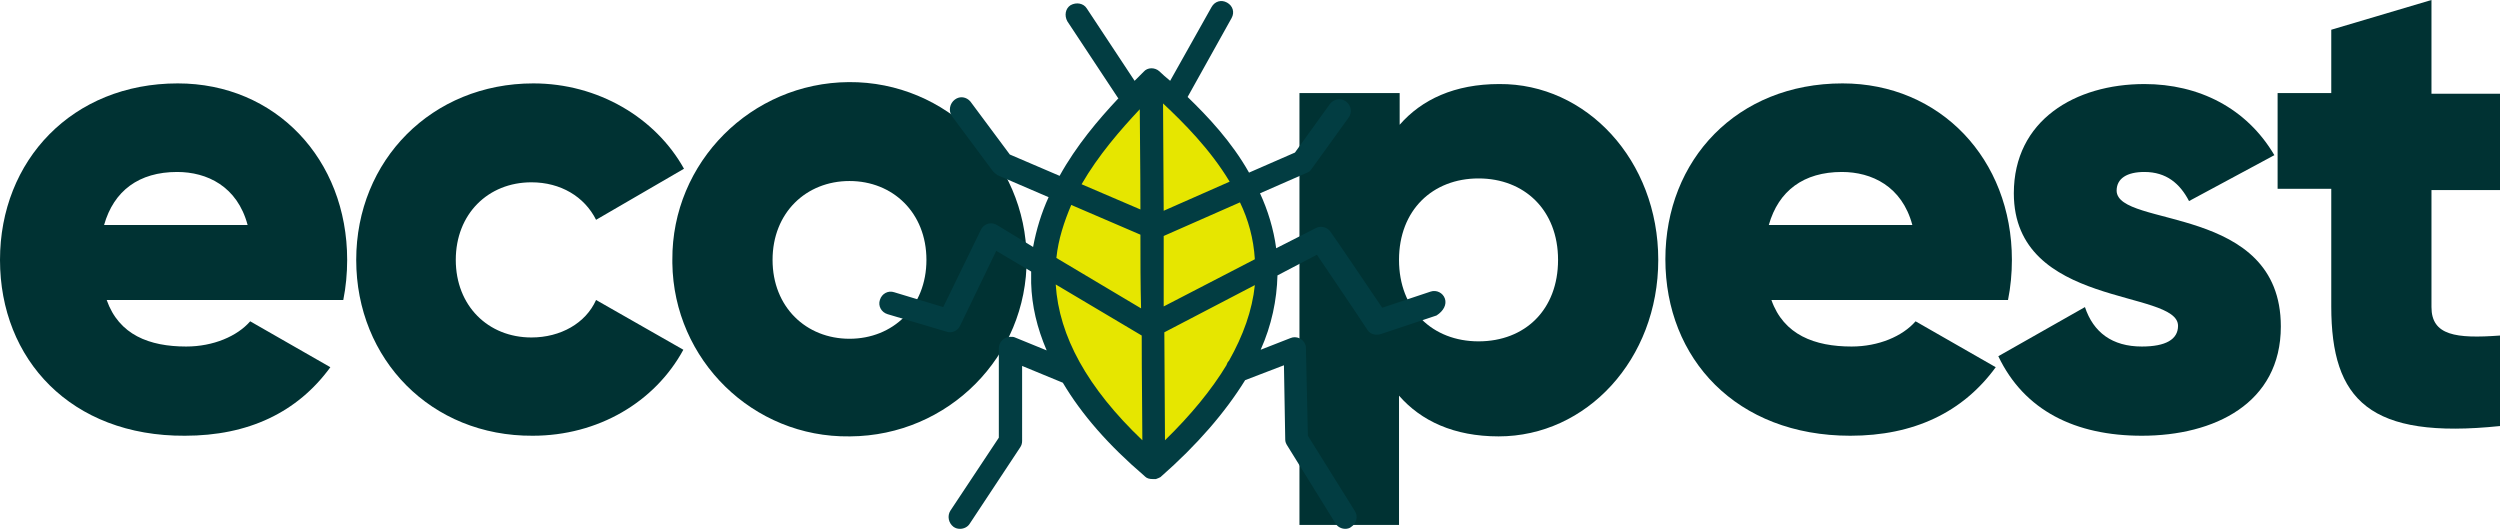
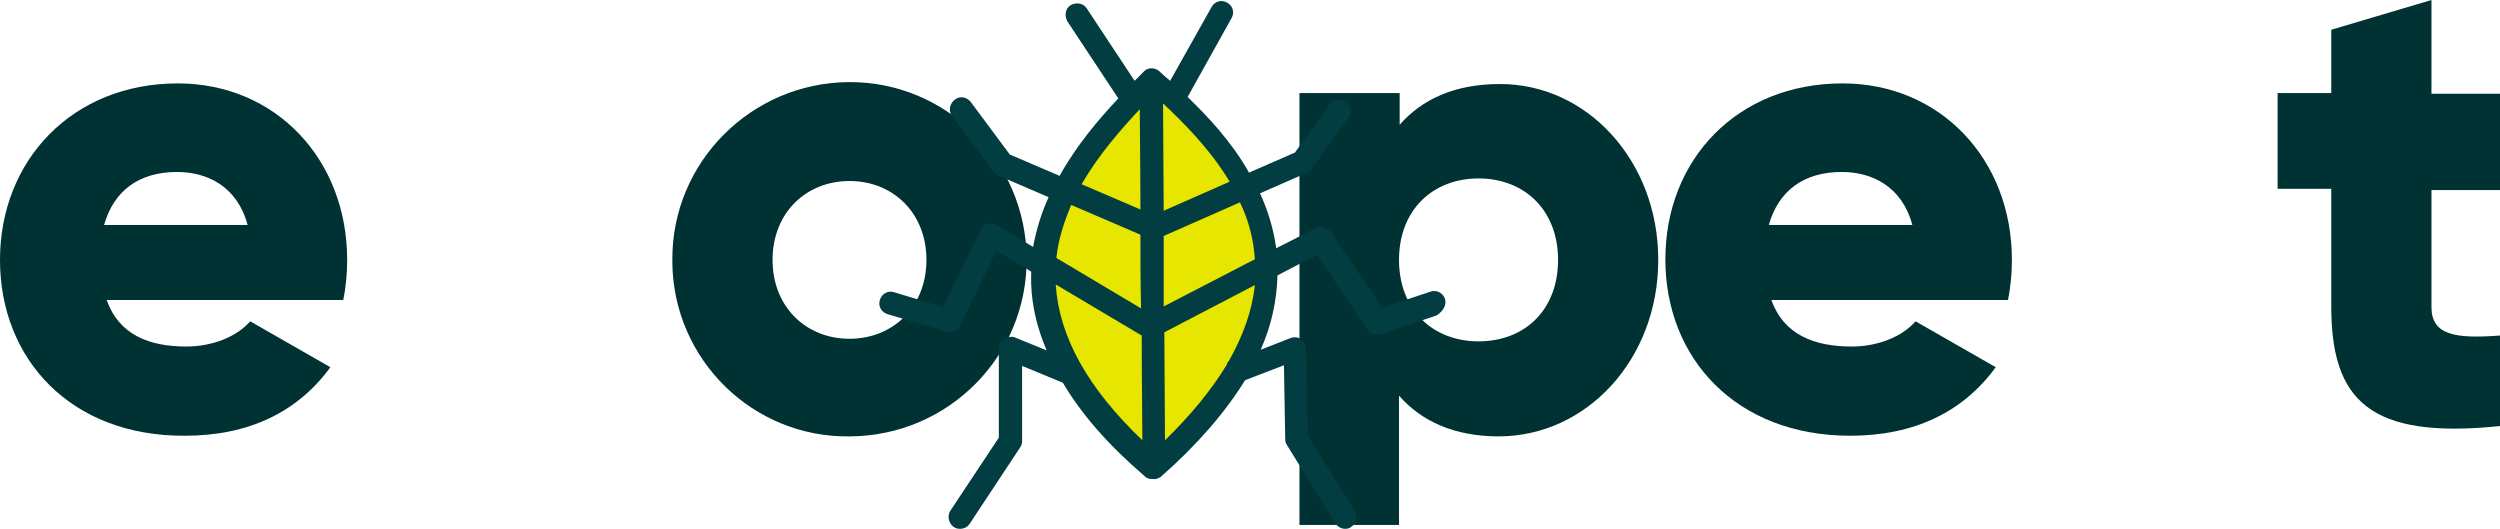
<svg xmlns="http://www.w3.org/2000/svg" version="1.1" id="Calque_1" x="0px" y="0px" viewBox="0 0 386.7 81.8" style="enable-background:new 0 0 386.7 81.8;" xml:space="preserve">
  <style type="text/css">
	.st0{fill:#003233;}
	.st1{fill:#E6E600;}
	.st2{fill:#023D42;}
	.st3{fill:#353E3E;}
</style>
  <g>
    <path class="st0" d="M28.8,53.6c4.2,0,7.9-1.6,9.9-3.9l12.4,7.1c-5.1,7-12.7,10.6-22.5,10.6C11,67.5,0,55.6,0,40.2   s11.2-27.3,27.5-27.3c15.1,0,26.2,11.7,26.2,27.3c0,2.1-0.2,4.2-0.6,6.2H16.5C18.4,51.8,23.1,53.6,28.8,53.6z M38.3,34.8   c-1.6-6-6.3-8.2-10.9-8.2c-5.9,0-9.8,2.9-11.3,8.2H38.3z" />
-     <path class="st0" d="M55.1,40.2c0-15.4,11.7-27.3,27.4-27.3c10,0,18.9,5.3,23.3,13.2L92.2,34c-1.8-3.6-5.5-5.8-10-5.8   c-6.7,0-11.7,4.9-11.7,12s5,12,11.7,12c4.5,0,8.4-2.2,10-5.8l13.5,7.7c-4.4,8.1-13.2,13.3-23.3,13.3C66.7,67.5,55.1,55.6,55.1,40.2   z" />
    <path class="st0" d="M104,40.2c-0.1-15.1,12.2-27.4,27.3-27.5s27.4,12.2,27.5,27.3c0.1,15.1-12.1,27.4-27.3,27.5h-0.1   c-14.9,0.2-27.2-11.8-27.4-26.8l0,0L104,40.2L104,40.2z M143.3,40.2c0-7.3-5.2-12.2-11.9-12.2s-11.9,4.9-11.9,12.2   s5.2,12.2,11.9,12.2S143.3,47.5,143.3,40.2L143.3,40.2z" />
    <path class="st0" d="M256.5,40.2c0,15.4-11.1,27.3-24.7,27.3c-6.9,0-12-2.4-15.4-6.3v20H201V14.4h15.5v4.9   c3.4-3.9,8.5-6.3,15.4-6.3C245.4,12.9,256.5,24.8,256.5,40.2z M241,40.2c0-7.7-5.2-12.6-12.3-12.6c-7.1,0-12.3,4.9-12.3,12.6   s5.2,12.6,12.3,12.6C235.9,52.8,241,47.9,241,40.2z" />
    <path class="st0" d="M286.4,53.6c4.2,0,7.9-1.6,9.9-3.9l12.4,7.1c-5.1,7-12.7,10.6-22.5,10.6c-17.6,0-28.6-11.9-28.6-27.3   s11.1-27.2,27.4-27.2c15.1,0,26.2,11.7,26.2,27.3c0,2.1-0.2,4.2-0.6,6.2H274C275.9,51.8,280.7,53.6,286.4,53.6z M295.8,34.8   c-1.6-6-6.3-8.2-10.9-8.2c-5.9,0-9.8,2.9-11.3,8.2H295.8z" />
-     <path class="st0" d="M352.8,50.5c0,11.9-10.3,16.9-21.5,16.9c-10.3,0-18.2-3.9-22.2-12.3l13.4-7.6c1.3,3.9,4.2,6.1,8.8,6.1   c3.7,0,5.6-1.1,5.6-3.2c0-5.7-25.4-2.7-25.4-20.5c0-11.3,9.5-16.9,20.2-16.9c8.4,0,15.8,3.7,20.1,11l-13.2,7.1   c-1.4-2.7-3.5-4.5-6.9-4.5c-2.7,0-4.3,1-4.3,2.9C327.5,35.3,352.8,31.5,352.8,50.5z" />
    <path class="st0" d="M376.1,29.2v18.3c0,4.4,3.8,4.9,10.6,4.4v14c-20.2,2.1-26.1-4-26.1-18.5V29.2h-8.3V14.4h8.3V4.6L376.1,0v14.5   h10.6v14.9h-10.6V29.2z" />
    <path class="st1" d="M178.4,12.3c-10.3,10.4-32.3,31.9,0.1,59.8C212,42.7,188.8,21.4,178.4,12.3z" />
    <g>
      <path class="st2" d="M223.5,46.2c-0.3-0.9-1.3-1.4-2.2-1.1l-7.5,2.5c-7.9-11.7-8.1-11.9-8.2-12c-0.5-0.5-1.4-0.7-2.1-0.3l-6.1,3.1    c-0.4-3-1.3-5.9-2.5-8.5l7.3-3.2c0.3-0.1,0.5-0.3,0.7-0.6l5.7-7.9c0.6-0.8,0.4-1.9-0.4-2.5s-1.9-0.4-2.5,0.4l-5.4,7.5l-7.1,3.1    c-2.7-4.8-6.4-8.7-9.5-11.7l6.8-12.2c0.5-0.9,0.2-1.9-0.7-2.4c-0.9-0.5-1.9-0.2-2.4,0.7L181,12.5c-0.6-0.5-1.2-1-1.7-1.5    c-0.7-0.6-1.8-0.6-2.4,0.1l-0.2,0.2c-0.4,0.4-0.8,0.8-1.2,1.2l-7.4-11.2c-0.5-0.8-1.6-1-2.5-0.5c-0.8,0.5-1,1.6-0.5,2.5l7.8,11.8    c0,0,0,0,0.1,0.1c-3.1,3.3-6.5,7.3-9.1,12l-7.7-3.3l-6.1-8.2c-0.6-0.7-1.6-0.9-2.4-0.3c-0.8,0.6-1,1.7-0.5,2.5l6.4,8.6    c0.2,0.2,0.4,0.4,0.7,0.6l7.9,3.4c-1.1,2.4-1.9,5-2.4,7.7l-5.6-3.4c-0.1,0-0.1-0.1-0.2-0.1c-0.9-0.4-1.9,0-2.3,0.9l-5.8,11.9    l-7.6-2.3c-0.9-0.3-1.9,0.2-2.2,1.2c-0.3,0.9,0.2,1.9,1.2,2.2l9.1,2.7c0.8,0.3,1.7-0.1,2.1-0.9l5.6-11.6l5.4,3.2    c0,0.6,0,1.2,0,1.8c0.1,3.5,0.9,6.9,2.4,10.4l-4.9-2c-0.2-0.1-0.4-0.1-0.7-0.1c-1,0-1.8,0.8-1.8,1.8v13.8L147,79    c-0.5,0.8-0.3,1.9,0.5,2.5c0.3,0.2,0.6,0.3,1,0.3c0.6,0,1.2-0.3,1.5-0.8l7.8-11.8c0.2-0.3,0.3-0.6,0.3-1V56.6l6.3,2.6    c2.9,4.9,7.1,9.7,12.6,14.4l0.1,0.1l0,0l0,0c0.3,0.3,0.7,0.4,1.2,0.4c0.1,0,0.1,0,0.2,0s0.2,0,0.3,0c0.3-0.1,0.5-0.2,0.7-0.3    c5.7-5,10-10,13.1-15l6-2.3l0.2,11.5c0,0.3,0.1,0.6,0.3,0.9l7.5,12.1c0.3,0.5,0.9,0.8,1.5,0.8l0,0c0.3,0,0.7-0.1,0.9-0.3    c0.8-0.5,1.1-1.6,0.6-2.4l-7.3-11.7L202,53.9c0-0.2,0-0.4-0.1-0.6c-0.3-0.9-1.4-1.4-2.3-1l-4.6,1.8c1.7-3.8,2.5-7.7,2.6-11.5    l6.1-3.2c1.6,2.4,5.3,7.8,7.8,11.6c0.4,0.7,1.3,0.9,2,0.7l8.7-2.9C223.3,48.1,223.8,47.1,223.5,46.2z M194.1,40.1L180,47.4V36.5    l11.8-5.2C193.1,34,193.9,36.9,194.1,40.1z M190.2,28.1L180,32.6L179.9,16C183.1,19,187.2,23.1,190.2,28.1z M176.3,16.9    c0,3.1,0.1,8.8,0.1,15.5l-9.1-3.9C169.9,24,173.3,20.1,176.3,16.9z M165.7,31.7l10.7,4.6c0,3.7,0,7.6,0.1,11.4l-13.1-7.8    C163.7,37,164.6,34.3,165.7,31.7z M163.3,44l13.3,7.9c0,6.6,0.1,12.5,0.1,16.2C168.2,60,163.8,52,163.3,44z M190.1,55.8    c-0.2,0.2-0.3,0.4-0.4,0.7c-2.3,3.8-5.5,7.7-9.5,11.6l-0.1-16.7l14-7.3C193.7,48,192.3,51.9,190.1,55.8z" />
      <path class="st3" d="M208.2,81.5L208.2,81.5L208.2,81.5L208.2,81.5z" />
    </g>
  </g>
</svg>